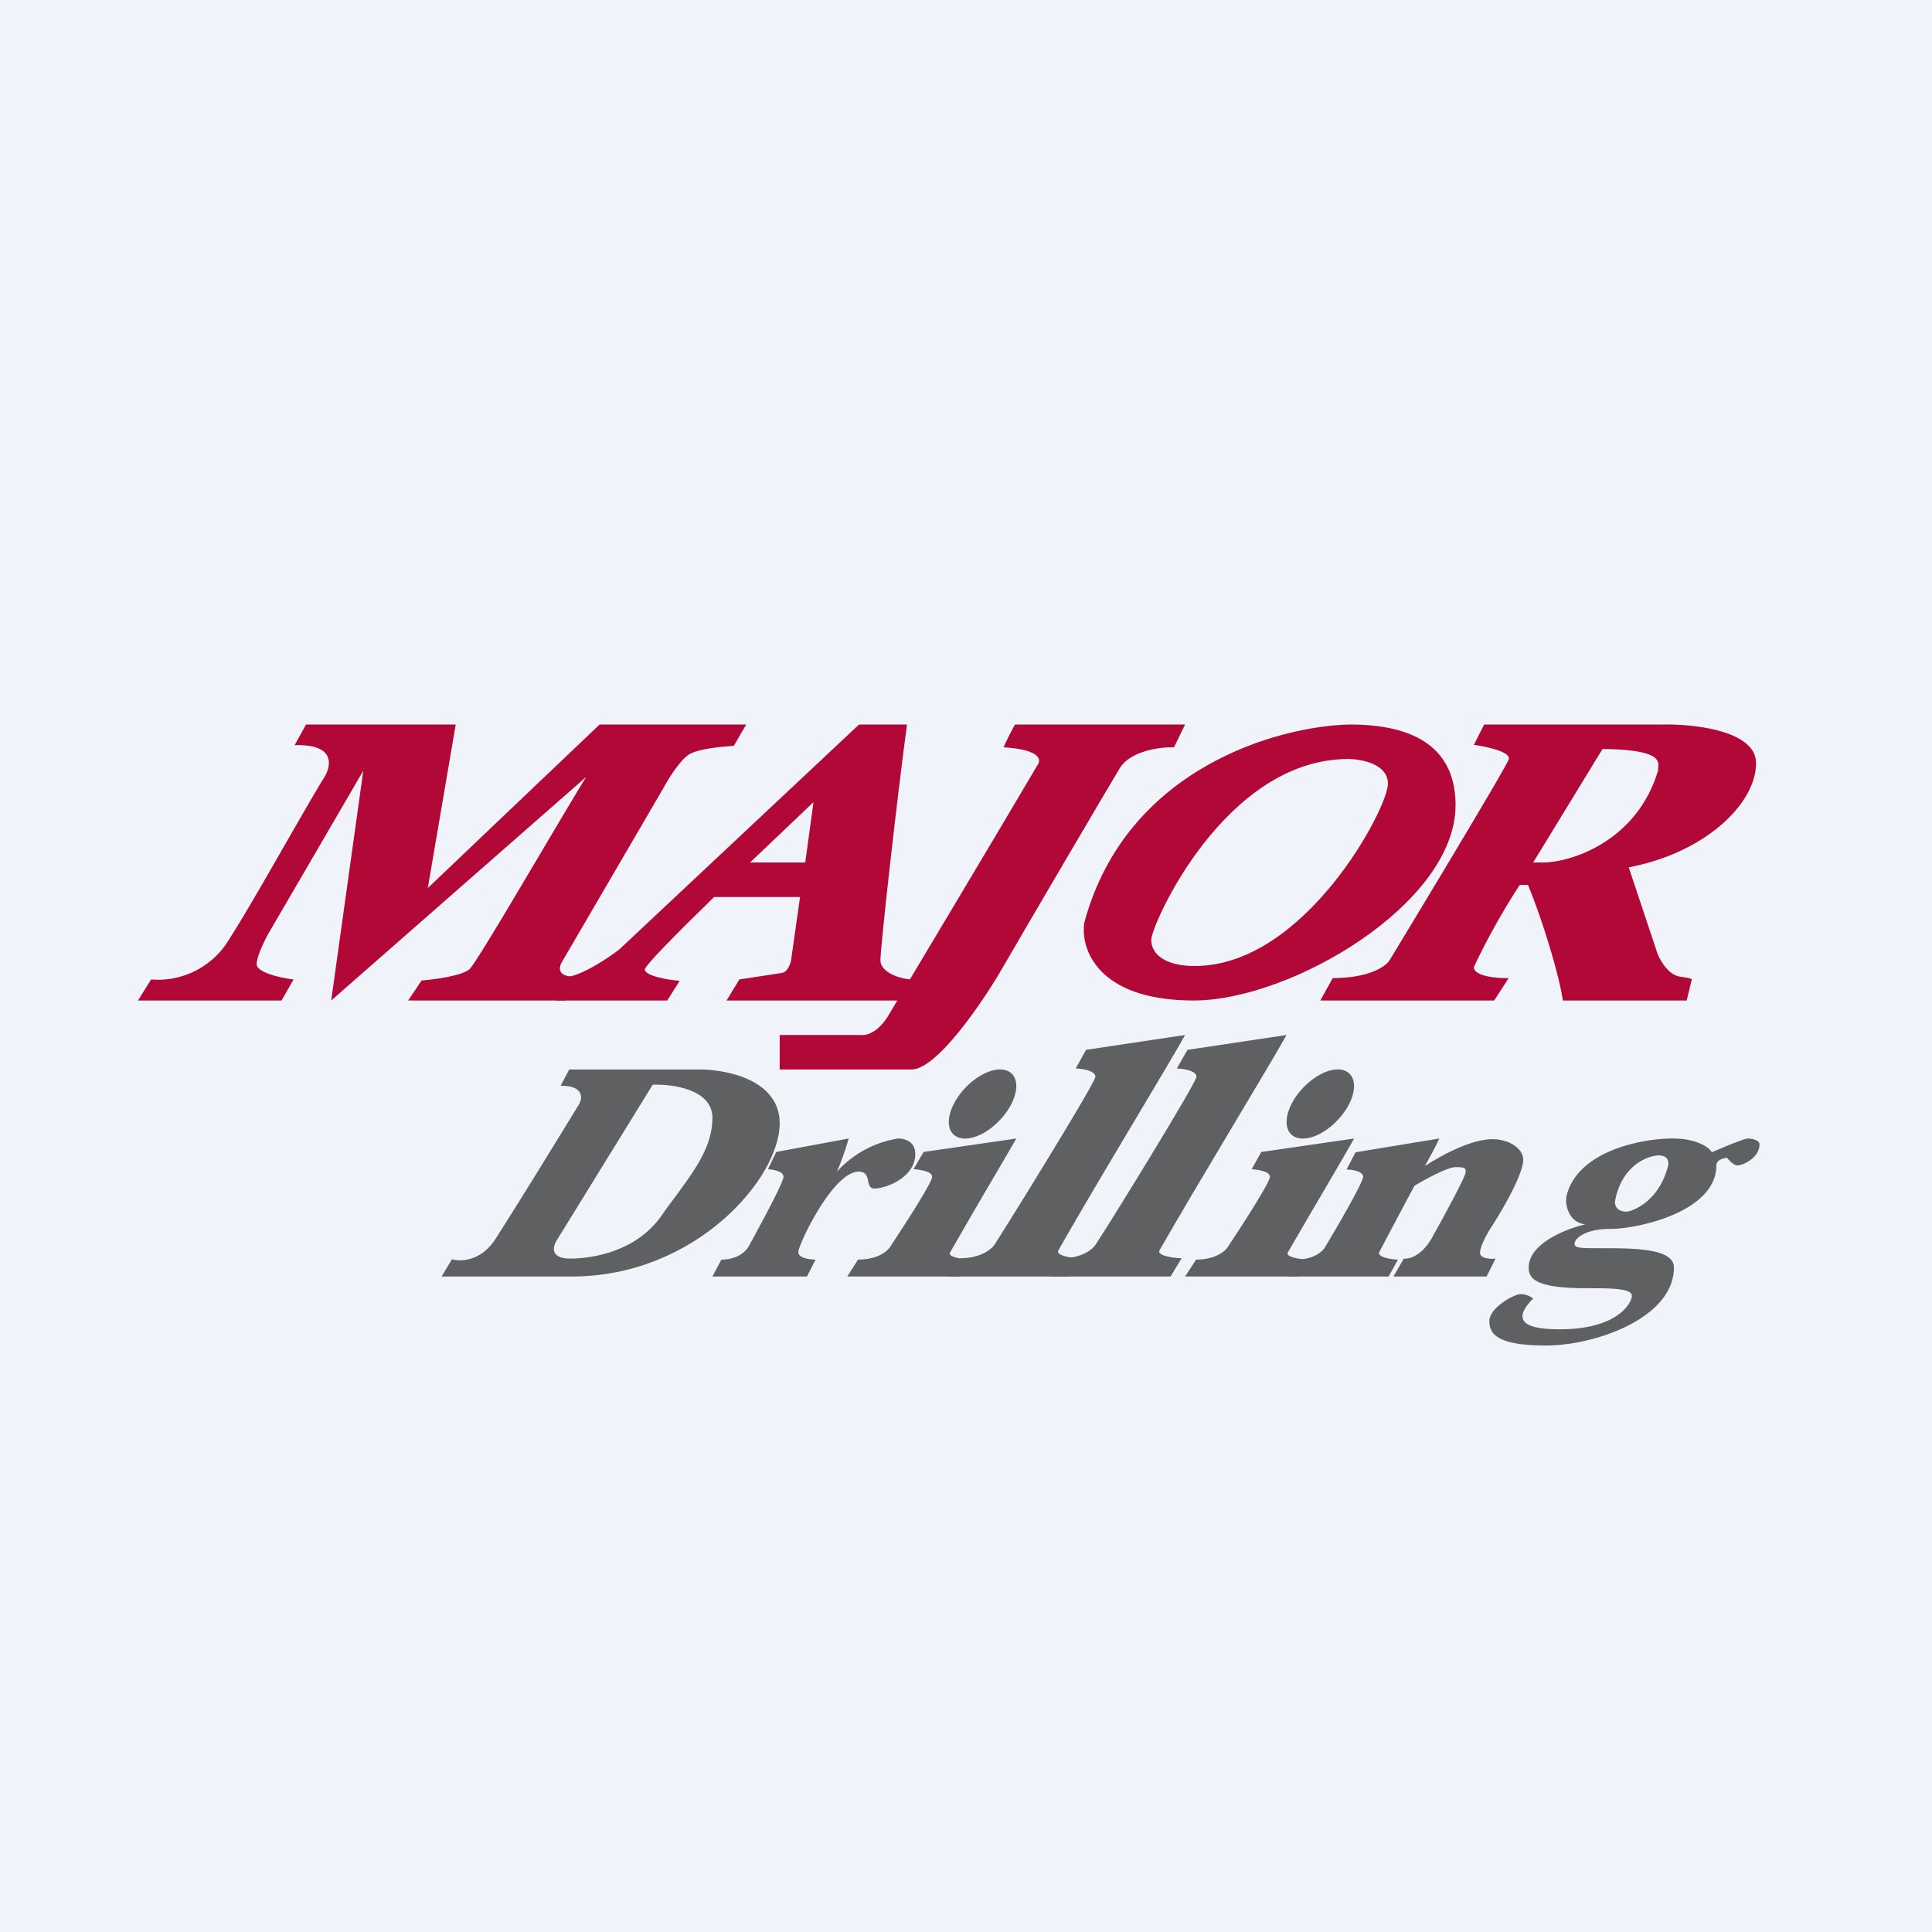
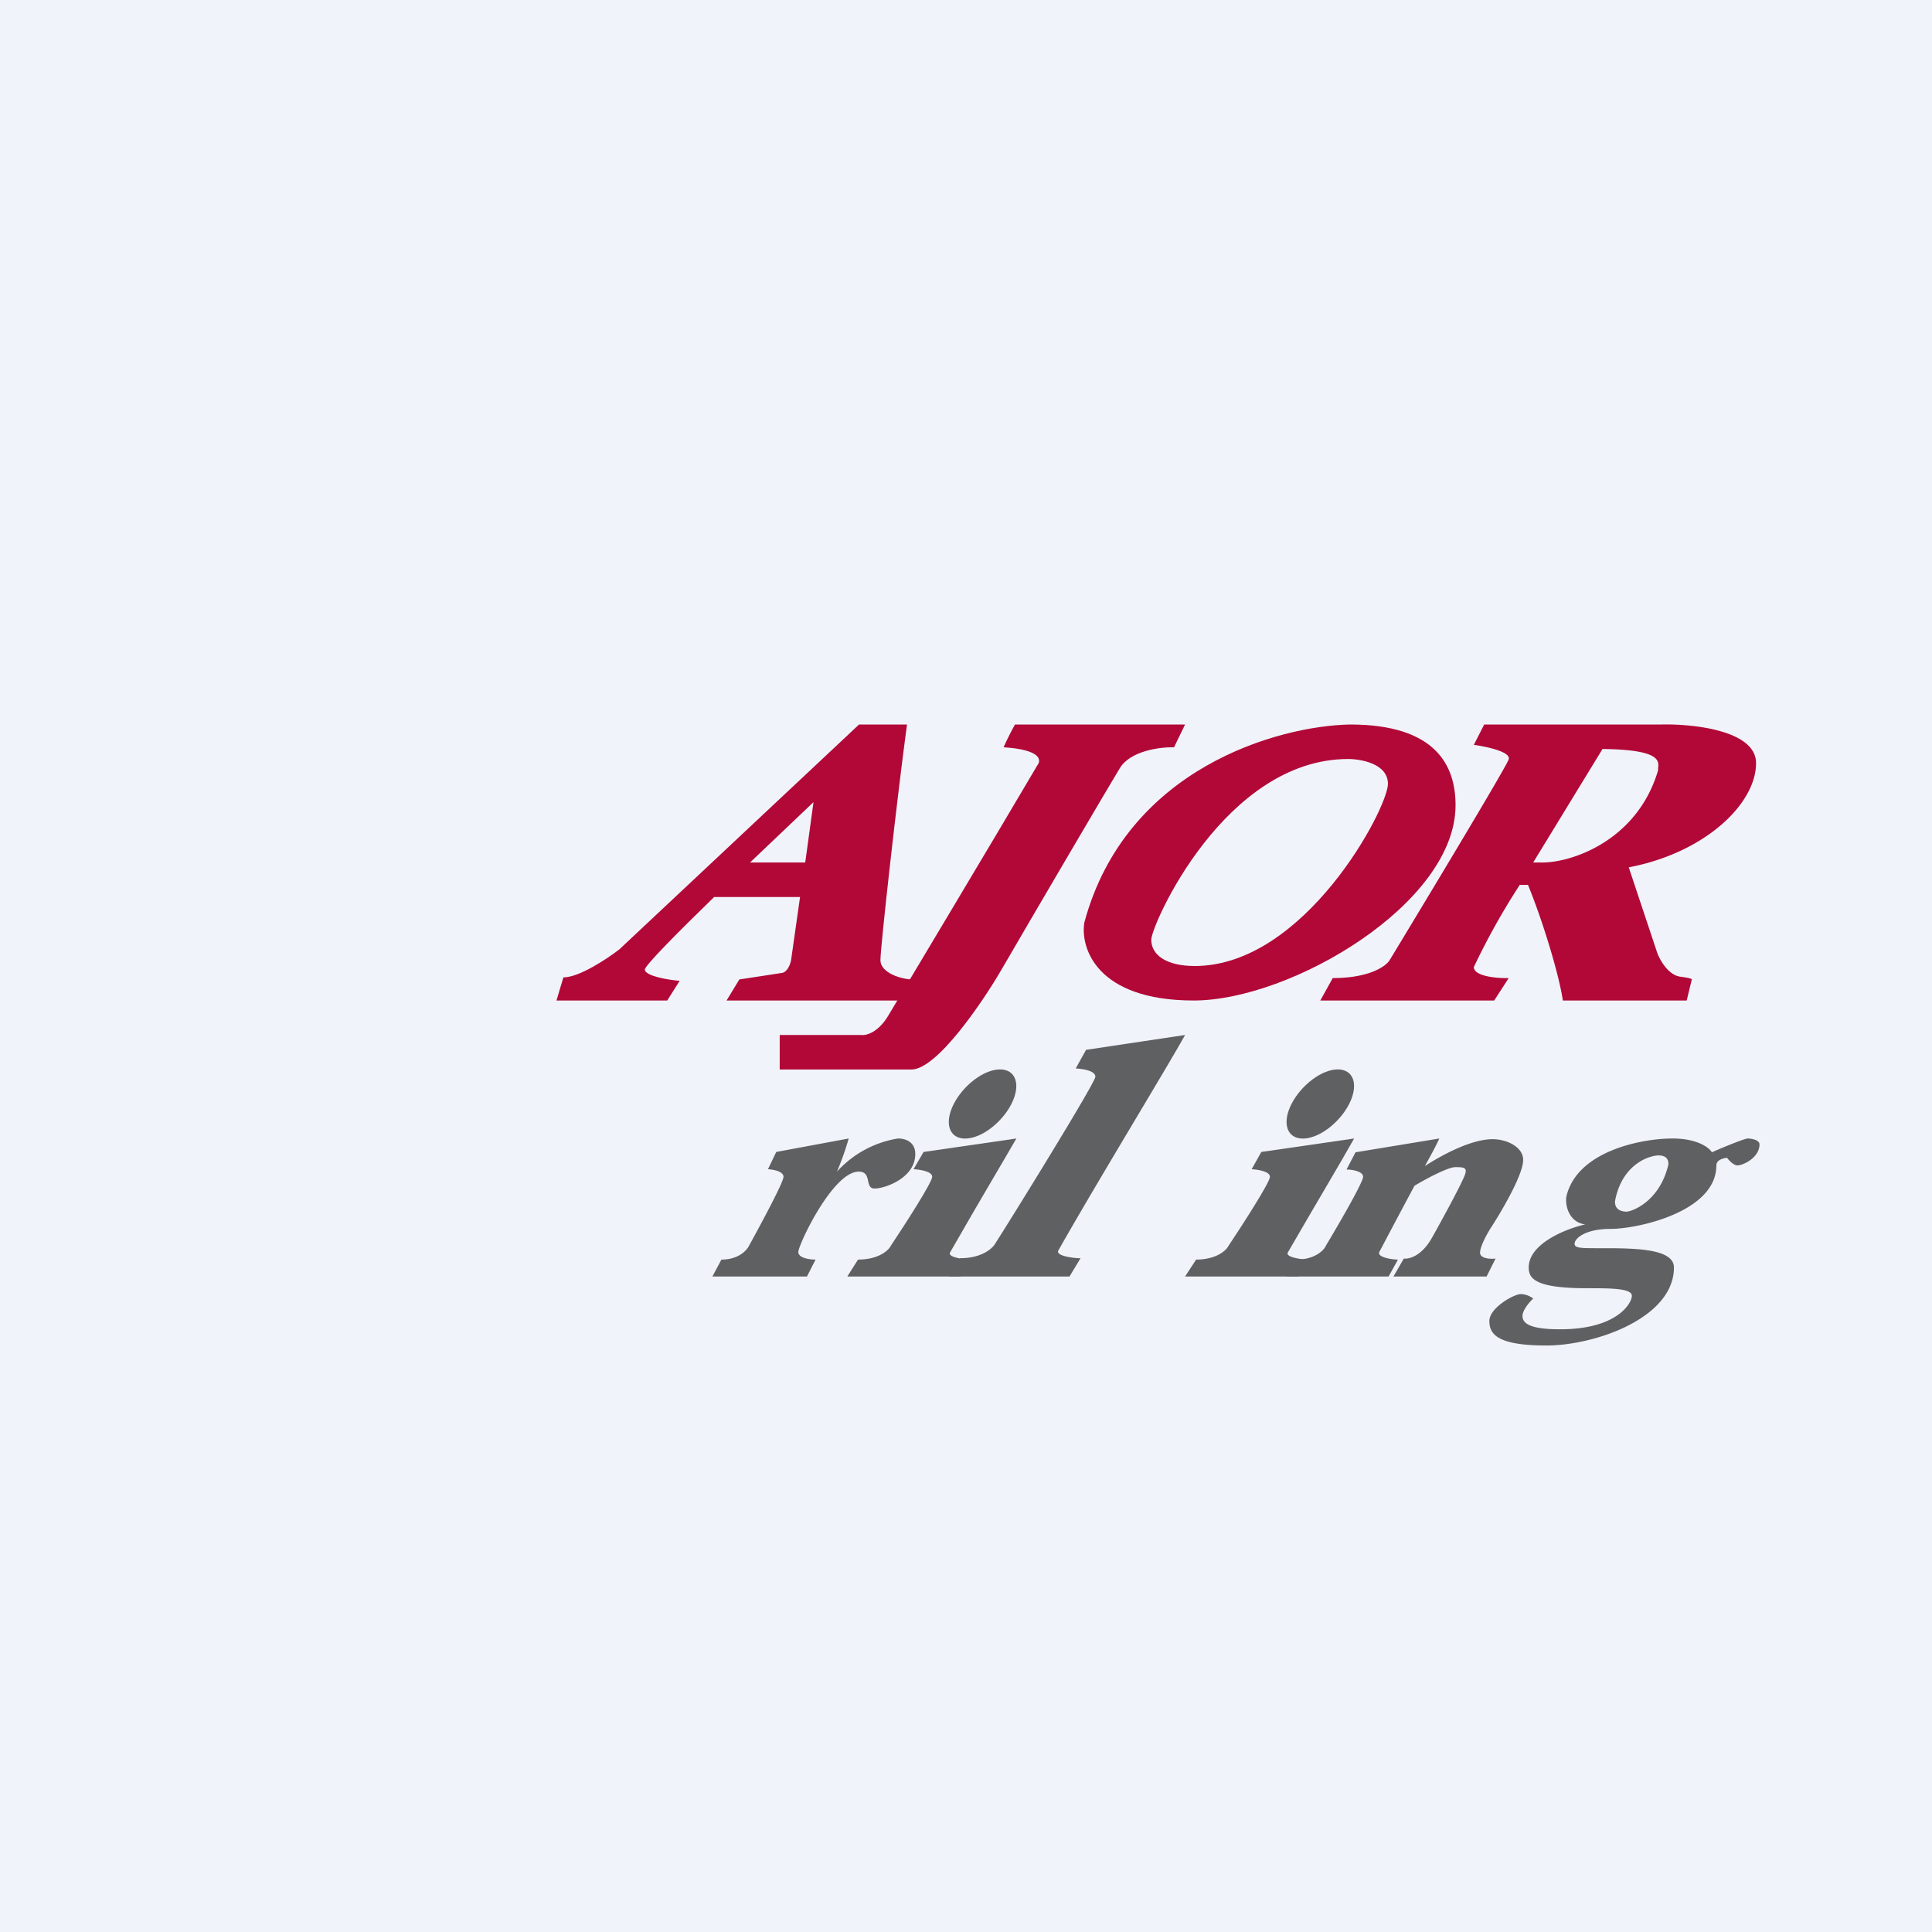
<svg xmlns="http://www.w3.org/2000/svg" width="56" height="56" viewBox="0 0 56 56">
  <path fill="#F0F3FA" d="M0 0h56v56H0z" />
  <path fill-rule="evenodd" d="M45.95 35.49c-.54.12-1.64.55-1.64 1.25 0 .33.21.6 1.69.6.68 0 1.3 0 1.3.22 0 .21-.42.97-2.08.97-.9 0-1.09-.18-1.09-.39 0-.16.2-.4.31-.5a.6.6 0 0 0-.36-.13c-.2 0-.91.4-.91.78s.23.71 1.65.71 3.7-.8 3.7-2.26c0-.52-1-.56-1.98-.56h-.16c-.56 0-.74 0-.74-.13 0-.14.28-.43 1.05-.43s3.06-.49 3.06-1.84c0-.16.2-.21.31-.22.05.07.19.22.3.22.16 0 .64-.22.64-.61 0-.13-.24-.17-.34-.17-.09 0-.73.26-1.04.4-.08-.14-.43-.4-1.14-.4-.9 0-2.74.36-3.07 1.65-.06.23.04.78.54.84Zm2.11-2c-.34.02-1.07.32-1.25 1.34 0 .25.21.29.34.29.12 0 .95-.26 1.21-1.37 0-.15-.06-.26-.3-.26Z" fill="#5F6062" />
  <path d="M23.4 37h-2.75l.26-.49c.49 0 .73-.26.8-.4.33-.6 1-1.84 1-2 0-.16-.3-.21-.45-.22l.24-.5 2.1-.39a8.3 8.3 0 0 1-.34.96 3.03 3.03 0 0 1 1.77-.96c.22 0 .5.1.5.45 0 .69-.87 1-1.18 1-.3 0-.06-.49-.46-.49-.75 0-1.75 2.12-1.75 2.33 0 .18.34.22.5.22l-.25.49Z" fill="#5F6062" />
-   <path d="M27.84 37h-3.28l.31-.49c.59 0 .88-.26.95-.4.4-.6 1.2-1.84 1.2-2 0-.16-.36-.21-.54-.22l.29-.5 2.69-.39c-.46.8-.94 1.59-1.92 3.3-.09.14.4.21.6.21l-.3.49ZM37.63 37h-3.28l.32-.49c.58 0 .87-.26.94-.4.4-.6 1.2-1.84 1.2-2 0-.16-.36-.21-.53-.22l.28-.5 2.69-.39c-.45.8-.93 1.59-1.92 3.3-.09.14.4.21.6.21l-.3.49Z" fill="#5F6062" />
+   <path d="M27.84 37h-3.28l.31-.49c.59 0 .88-.26.95-.4.4-.6 1.2-1.84 1.2-2 0-.16-.36-.21-.54-.22l.29-.5 2.69-.39c-.46.8-.94 1.59-1.92 3.3-.09.14.4.21.6.21l-.3.49ZM37.63 37h-3.28l.32-.49c.58 0 .87-.26.94-.4.4-.6 1.2-1.84 1.2-2 0-.16-.36-.21-.53-.22l.28-.5 2.69-.39c-.45.8-.93 1.59-1.92 3.3-.09.14.4.21.6.21Z" fill="#5F6062" />
  <path d="M37.3 37h2.95l.27-.49c-.18 0-.61-.07-.54-.22A261 261 0 0 1 41 34.37c.45-.27 1-.54 1.18-.54.23 0 .33.01.3.16-.02.15-.6 1.22-.97 1.88-.3.54-.67.63-.82.61l-.3.52h2.7l.26-.52c-.15.02-.45 0-.45-.17 0-.18.2-.54.3-.7.32-.49.95-1.56.95-1.99 0-.36-.45-.6-.89-.6-.6 0-1.44.44-1.96.78.16-.29.3-.54.42-.8l-2.43.4-.26.5c.16 0 .48.05.48.21 0 .16-.72 1.4-1.08 2-.06.14-.33.4-.86.4l-.28.49ZM31 37h-3.5l.33-.53c.62 0 .94-.28 1.02-.43.42-.65 2.9-4.66 2.9-4.83 0-.18-.38-.23-.57-.24l.3-.54 2.87-.43c-.48.87-2.62 4.38-3.67 6.24-.1.16.42.23.64.23L31 37Z" fill="#5F6062" />
-   <path d="M33.93 37h-3.5c.09-.12.26-.4.34-.53.62 0 .93-.28 1.01-.43.43-.65 2.9-4.66 2.9-4.83 0-.18-.38-.23-.57-.24l.31-.54 2.87-.43c-.48.87-2.62 4.38-3.68 6.24-.09.16.43.23.64.23l-.32.53ZM16.5 31h3.79c.77 0 2.31.3 2.31 1.56 0 1.6-2.45 4.44-6.02 4.44H12.8l.3-.5c.26.08.86.05 1.27-.6.42-.65 1.78-2.85 2.4-3.87.12-.19.17-.56-.52-.56l.25-.47Zm2.42.44-2.8 4.54c-.1.17-.16.5.4.5.7 0 1.94-.22 2.66-1.25.13-.2.27-.37.4-.55.57-.78 1.07-1.45 1.07-2.28 0-.82-1.14-.98-1.73-.96Z" fill="#5F6062" />
-   <path d="M4.38 28.39 4 29h4.16l.35-.61c-.36-.04-1.07-.2-1.07-.44 0-.25.27-.78.41-1.01l2.68-4.6L9.6 29l7.39-6.48c-1.04 1.7-3.17 5.4-3.39 5.58-.22.18-.98.29-1.38.32l-.39.58h4.56l.27-.69c-.52 0-.46-.28-.37-.43l2.97-5.09c.13-.24.45-.75.71-.92.27-.17.97-.23 1.3-.25l.36-.62h-4.25l-4.98 4.74.81-4.74H8.87l-.33.6c1.25-.04 1.06.66.81 1.01-.61 1-2.01 3.53-2.71 4.62a2.4 2.4 0 0 1-2.26 1.16Z" fill="#B20837" />
  <path fill-rule="evenodd" d="M16.14 29h3.2l.36-.57c-.36-.03-.98-.14-1.01-.32-.02-.1.9-1.03 2.01-2.11h2.49l-.26 1.83c-.02.11-.1.34-.26.37l-1.24.19-.37.61h5.46l-.07-.61c-.3 0-.93-.18-.93-.56 0-.38.48-4.69.77-6.83H24.9l-6.95 6.52c-.35.27-1.16.81-1.62.81l-.2.67Zm7.2-4 .24-1.75L21.74 25h1.6Z" fill="#B20837" />
  <path d="M34.35 21h-4.93c-.08.14-.25.47-.33.66 1.08.07 1.1.37.98.52-1.3 2.21-3.98 6.68-4.3 7.22-.3.53-.67.62-.8.6H22.6v1h3.82c.73 0 2.04-1.92 2.6-2.88 1.01-1.74 3.12-5.33 3.43-5.84.3-.52 1.18-.63 1.58-.62l.32-.66ZM39.13 21c-2.06.04-6.49 1.25-7.7 5.74-.12.73.35 2.26 3.17 2.26s7.59-2.81 7.59-5.66c0-1.14-.56-2.34-3.06-2.34Zm-.06 1c.39 0 1.16.14 1.16.72 0 .71-2.41 5.28-5.6 5.28-.84 0-1.26-.33-1.26-.76S35.5 22 39.08 22Z" fill="#B20837" />
  <path d="M28.71 32.71c-.52.39-1.05.39-1.18 0-.13-.4.2-1.03.72-1.42.52-.39 1.05-.39 1.18 0 .13.4-.2 1.03-.72 1.42ZM38.5 32.71c-.52.39-1.05.39-1.18 0-.13-.4.2-1.03.72-1.42.52-.39 1.05-.39 1.18 0 .13.4-.2 1.03-.72 1.42Z" fill="#5F6062" />
  <path d="M46.9 21h1.26c.92-.02 2.74.17 2.74 1.12 0 1.18-1.48 2.6-3.69 3.02l.8 2.4c.07.25.34.73.7.77.29.04.3.06.32.07h.01l-.15.62H45.3c-.1-.7-.56-2.25-1.01-3.35h-.24a20.45 20.45 0 0 0-1.33 2.38c0 .27.67.33 1.01.32l-.42.65h-5.04l.36-.65c1.06 0 1.54-.34 1.65-.52 1.12-1.85 3.38-5.6 3.45-5.82.07-.22-.65-.37-1.01-.42l.3-.59h3.88Zm-.45.71L44.44 25h.27c.86 0 2.75-.64 3.35-2.67v-.06c.03-.22.06-.54-1.6-.56Z" fill="#B20837" />
</svg>